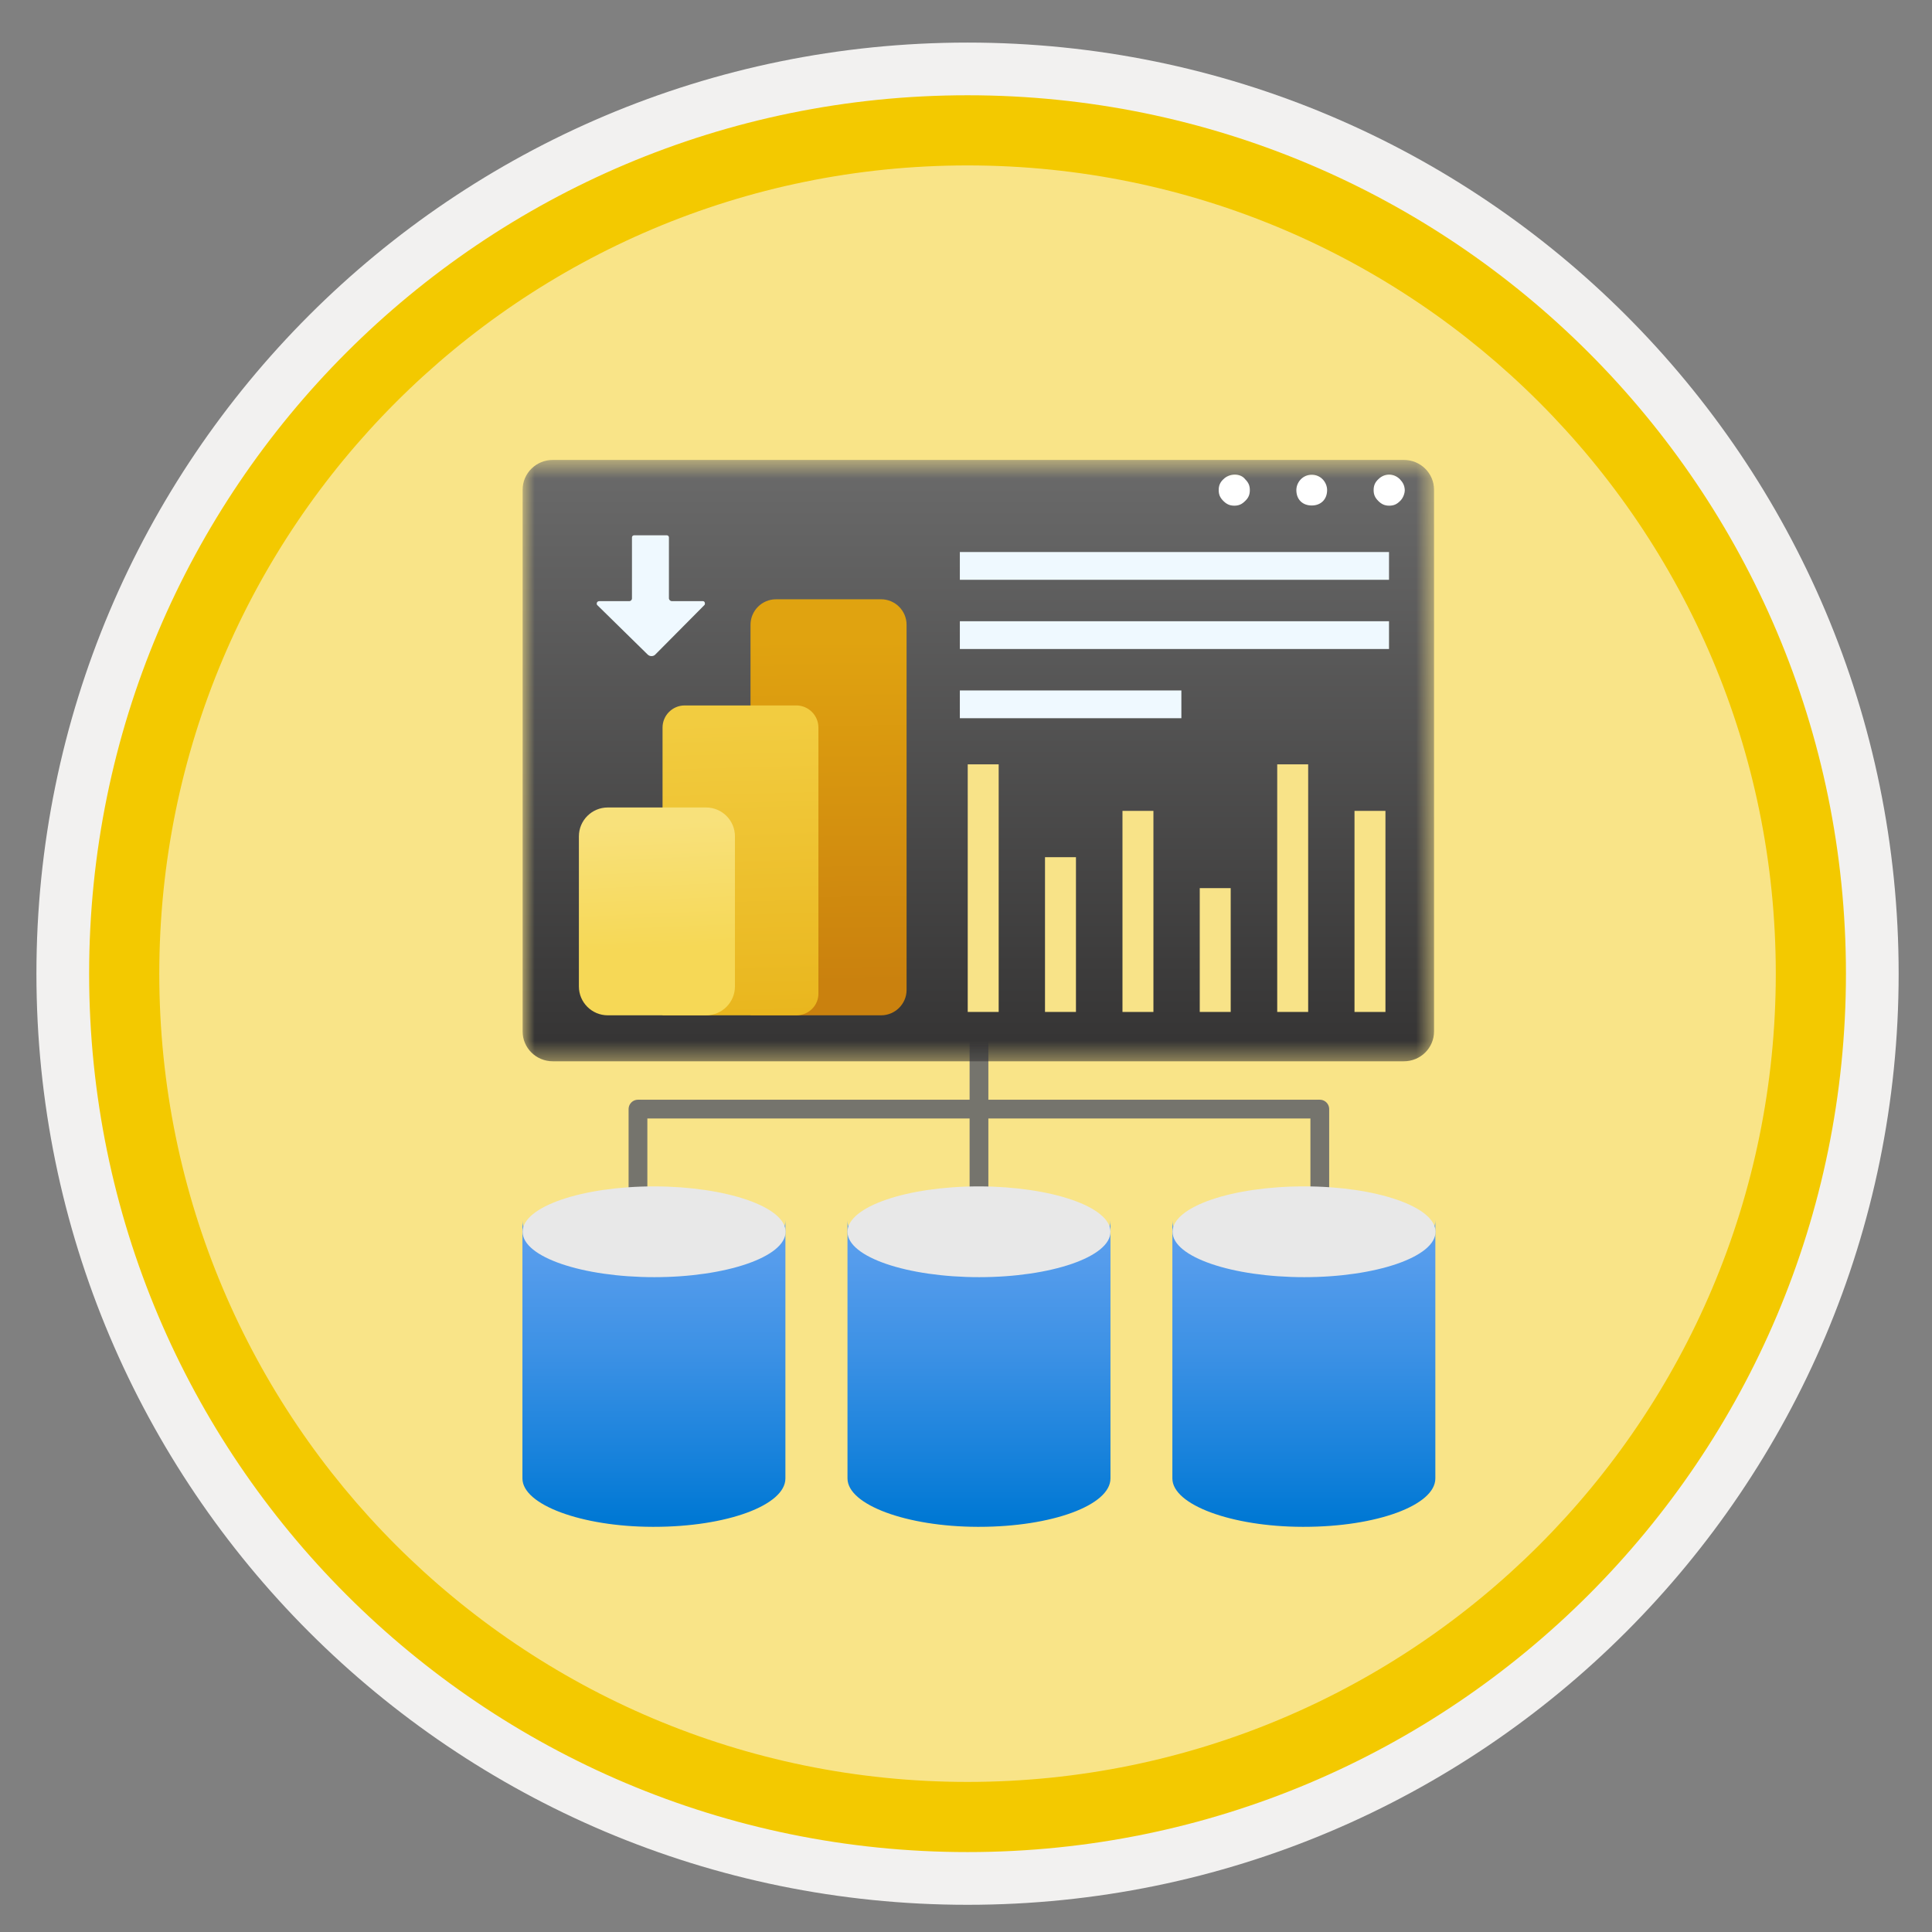
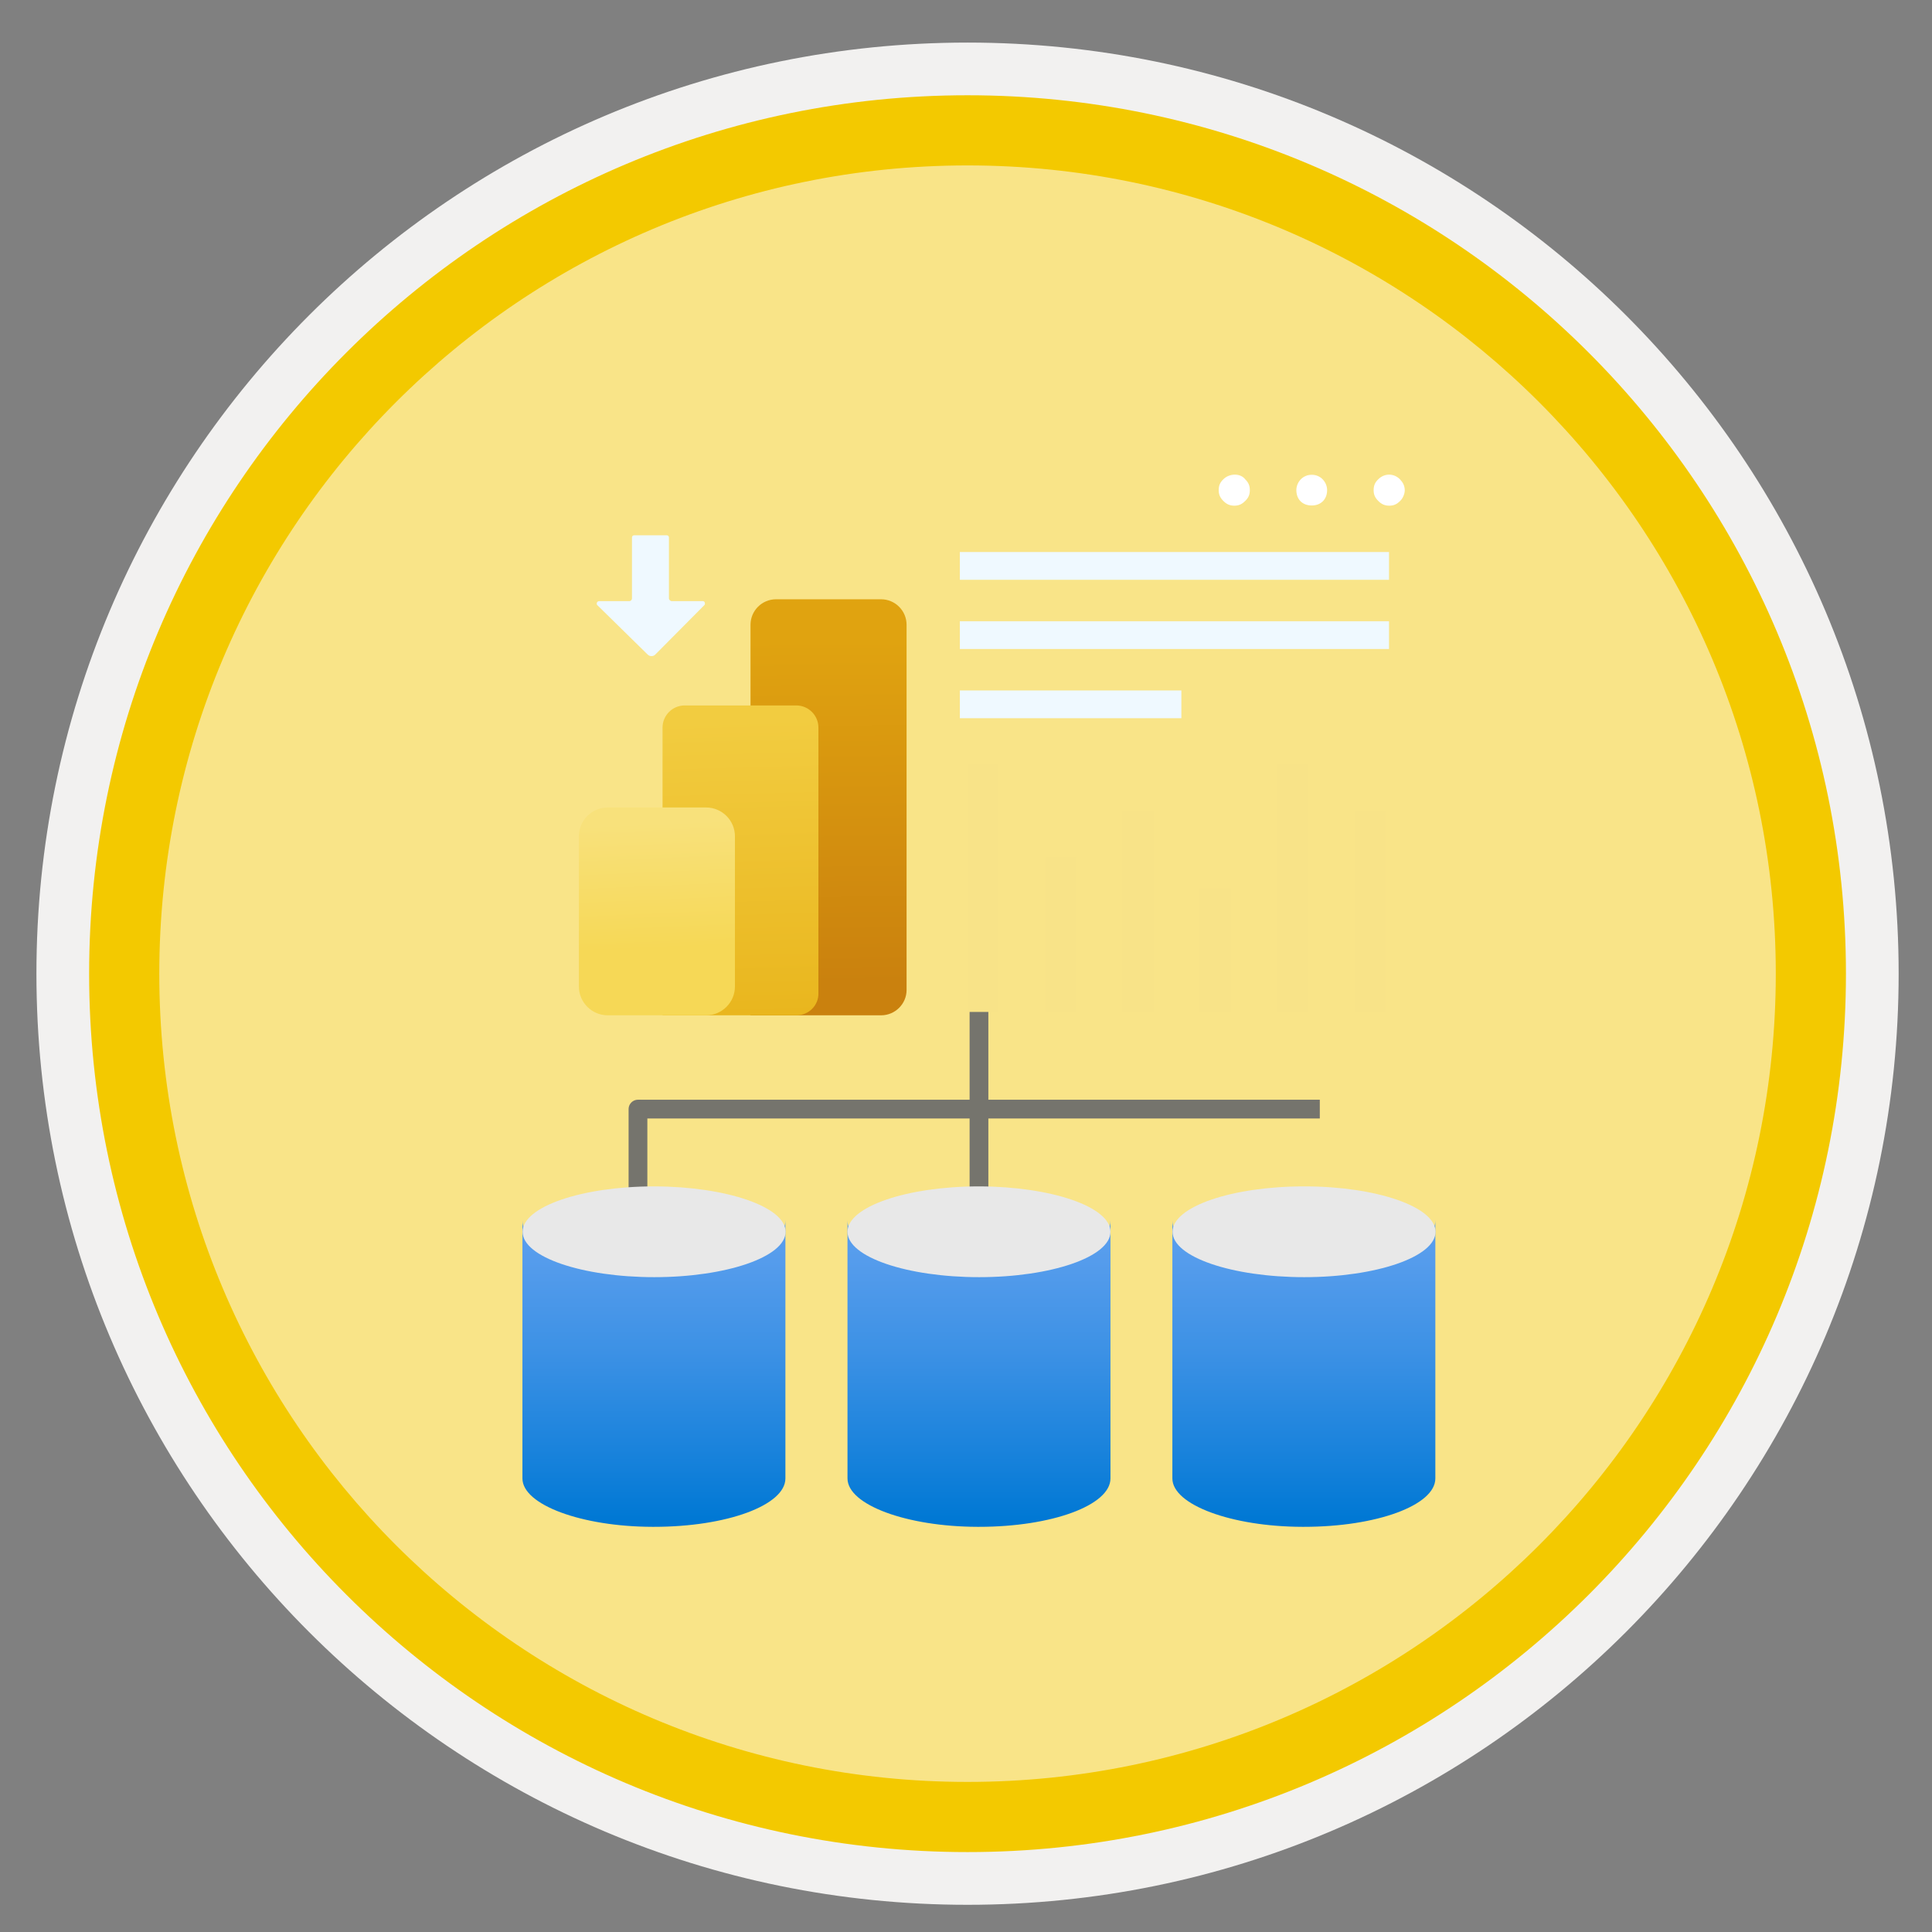
<svg xmlns="http://www.w3.org/2000/svg" width="103" height="103" viewBox="0 0 103 103" fill="none">
  <rect x="0" y="0" width="103" height="103" fill="#808080" stroke="none" />
  <path d="M51.582 98.72C25.732 98.72 4.772 77.77 4.772 51.91C4.772 26.05 25.732 5.1 51.582 5.1C77.432 5.1 98.392 26.06 98.392 51.91C98.392 77.76 77.432 98.72 51.582 98.72Z" fill="#F9E488" />
  <path fill-rule="evenodd" clip-rule="evenodd" d="M97.482 51.91C97.482 77.26 76.932 97.809 51.582 97.809C26.232 97.809 5.682 77.26 5.682 51.91C5.682 26.559 26.232 6.01 51.582 6.01C76.932 6.01 97.482 26.559 97.482 51.91ZM51.582 2.27C79.002 2.27 101.222 24.489 101.222 51.91C101.222 79.329 78.992 101.55 51.582 101.55C24.162 101.55 1.942 79.32 1.942 51.91C1.942 24.489 24.162 2.27 51.582 2.27Z" fill="#F2F1F0" />
  <path fill-rule="evenodd" clip-rule="evenodd" d="M94.672 51.909C94.672 75.709 75.382 94.999 51.582 94.999C27.782 94.999 8.492 75.709 8.492 51.909C8.492 28.109 27.782 8.819 51.582 8.819C75.382 8.819 94.672 28.109 94.672 51.909ZM51.582 5.079C77.442 5.079 98.412 26.049 98.412 51.909C98.412 77.769 77.442 98.739 51.582 98.739C25.722 98.739 4.752 77.769 4.752 51.909C4.752 26.049 25.712 5.079 51.582 5.079Z" fill="#F3C900" />
  <path d="M70.362 59.129H34.012" stroke="#75746D" />
  <path d="M34.012 65.729V59.129" stroke="#75746D" stroke-linecap="round" />
-   <path d="M70.362 65.729V59.129" stroke="#75746D" stroke-linecap="round" />
  <path d="M52.192 65.319V52.529" stroke="#75746D" />
  <path d="M34.872 67.649C30.982 67.649 27.852 66.499 27.852 65.069V78.819C27.852 80.229 31.022 81.389 34.772 81.399H34.872C38.742 81.399 41.872 80.249 41.872 78.819V65.069C41.882 66.499 38.742 67.649 34.872 67.649Z" fill="url(#paint0_linear)" />
  <path d="M41.882 65.669C41.882 67.009 38.712 68.089 34.882 68.089C31.052 68.089 27.862 67.019 27.862 65.669C27.862 64.329 31.032 63.249 34.882 63.249C38.722 63.259 41.882 64.339 41.882 65.669Z" fill="#E8E8E8" />
  <path d="M52.202 67.649C48.312 67.649 45.182 66.499 45.182 65.069V78.819C45.182 80.229 48.352 81.389 52.102 81.399H52.202C56.072 81.399 59.202 80.249 59.202 78.819V65.069C59.202 66.499 56.072 67.649 52.202 67.649Z" fill="url(#paint1_linear)" />
  <path d="M59.202 65.669C59.202 67.009 56.032 68.089 52.202 68.089C48.372 68.089 45.182 67.019 45.182 65.669C45.182 64.329 48.352 63.249 52.202 63.249C56.052 63.259 59.202 64.339 59.202 65.669Z" fill="#E8E8E8" />
  <path d="M69.522 67.649C65.632 67.649 62.502 66.499 62.502 65.069V78.819C62.502 80.229 65.672 81.389 69.422 81.399H69.522C73.392 81.399 76.522 80.249 76.522 78.819V65.069C76.532 66.499 73.392 67.649 69.522 67.649Z" fill="url(#paint2_linear)" />
  <path d="M76.532 65.669C76.532 67.009 73.362 68.089 69.532 68.089C65.702 68.089 62.512 67.019 62.512 65.669C62.512 64.329 65.682 63.249 69.532 63.249C73.382 63.249 76.532 64.339 76.532 65.669Z" fill="#E8E8E8" />
  <mask id="mask0" mask-type="alpha" maskUnits="userSpaceOnUse" x="27" y="24" width="50" height="33">
    <path fill-rule="evenodd" clip-rule="evenodd" d="M27.852 24.52H76.452V56.59H27.852V24.52V24.52Z" fill="white" />
  </mask>
  <g mask="url(#mask0)">
-     <path fill-rule="evenodd" clip-rule="evenodd" d="M74.842 24.52C75.732 24.52 76.452 25.23 76.452 26.11V54.989C76.452 55.87 75.732 56.58 74.842 56.58H29.472C28.582 56.58 27.862 55.87 27.862 54.989V26.11C27.862 25.23 28.582 24.52 29.472 24.52H74.842Z" fill="url(#paint3_linear)" />
    <path d="M31.862 32.279L34.522 34.889C34.582 34.949 34.652 34.979 34.732 34.979C34.812 34.979 34.892 34.949 34.942 34.889L37.532 32.279C37.582 32.249 37.592 32.179 37.572 32.119C37.552 32.059 37.492 32.039 37.432 32.049H35.802C35.732 32.039 35.672 31.979 35.662 31.909V28.649C35.662 28.589 35.612 28.539 35.552 28.539H33.802C33.742 28.539 33.692 28.589 33.692 28.649V31.909C33.692 31.979 33.632 32.039 33.562 32.049H31.952C31.892 32.049 31.842 32.079 31.822 32.129C31.802 32.179 31.812 32.249 31.862 32.279Z" fill="#EFF9FF" />
    <path d="M74.052 29.43H51.172V30.91H74.052V29.43Z" fill="#EFF9FF" />
    <path d="M74.052 33.12H51.172V34.6H74.052V33.12Z" fill="#EFF9FF" />
    <path d="M62.982 36.81H51.172V38.29H62.982V36.81Z" fill="#EFF9FF" />
    <path d="M53.242 40.749H51.592V53.949H53.242V40.749Z" fill="#F8E388" />
    <path d="M69.742 40.749H68.092V53.949H69.742V40.749Z" fill="#F8E388" />
    <path d="M73.862 43.23H72.212V53.95H73.862V43.23Z" fill="#F8E388" />
    <path d="M57.362 45.699H55.712V53.949H57.362V45.699Z" fill="#F8E388" />
    <path d="M65.612 47.349H63.962V53.949H65.612V47.349Z" fill="#F8E388" />
    <path d="M61.492 43.23H59.842V53.95H61.492V43.23Z" fill="#F8E388" />
    <path d="M74.632 25.549C74.302 25.219 73.812 25.219 73.482 25.549C73.312 25.709 73.232 25.879 73.232 26.129C73.232 26.379 73.312 26.539 73.482 26.709C73.642 26.869 73.812 26.959 74.062 26.959C74.312 26.959 74.472 26.879 74.642 26.709C74.812 26.549 74.892 26.299 74.892 26.129C74.882 25.879 74.792 25.719 74.632 25.549Z" fill="white" />
    <path d="M69.932 25.309C69.442 25.309 69.112 25.719 69.112 26.129C69.112 26.629 69.442 26.949 69.932 26.949C70.422 26.949 70.752 26.619 70.752 26.129C70.752 25.719 70.422 25.309 69.932 25.309Z" fill="white" />
    <path d="M65.222 25.549C65.052 25.709 64.972 25.879 64.972 26.129C64.972 26.379 65.052 26.539 65.222 26.709C65.382 26.869 65.552 26.959 65.802 26.959C66.052 26.959 66.212 26.879 66.382 26.709C66.552 26.549 66.632 26.379 66.632 26.129C66.632 25.879 66.552 25.719 66.382 25.549C66.132 25.219 65.552 25.219 65.222 25.549Z" fill="white" />
    <path d="M46.972 54.129H40.012V33.309C40.012 32.559 40.622 31.949 41.372 31.949H46.972C47.722 31.949 48.332 32.559 48.332 33.309V52.779C48.332 53.519 47.722 54.129 46.972 54.129Z" fill="url(#paint4_linear)" />
    <path d="M42.462 54.129H35.322V38.789C35.322 38.139 35.852 37.609 36.502 37.609H42.452C43.102 37.609 43.632 38.139 43.632 38.789V52.939C43.652 53.599 43.112 54.129 42.462 54.129Z" fill="url(#paint5_linear)" />
    <path d="M37.642 54.129H32.402C31.552 54.129 30.862 53.439 30.862 52.589V44.589C30.862 43.739 31.552 43.049 32.402 43.049H37.642C38.492 43.049 39.182 43.739 39.182 44.589V52.589C39.182 53.439 38.492 54.129 37.642 54.129Z" fill="url(#paint6_linear)" />
  </g>
  <defs>
    <linearGradient id="paint0_linear" x1="34.865" y1="81.008" x2="34.865" y2="64.205" gradientUnits="userSpaceOnUse">
      <stop stop-color="#0078D4" />
      <stop offset="0.16" stop-color="#1380DA" />
      <stop offset="0.53" stop-color="#3C91E5" />
      <stop offset="0.82" stop-color="#559CEC" />
      <stop offset="1" stop-color="#5EA0EF" />
    </linearGradient>
    <linearGradient id="paint1_linear" x1="52.19" y1="81.008" x2="52.19" y2="64.205" gradientUnits="userSpaceOnUse">
      <stop stop-color="#0078D4" />
      <stop offset="0.16" stop-color="#1380DA" />
      <stop offset="0.53" stop-color="#3C91E5" />
      <stop offset="0.82" stop-color="#559CEC" />
      <stop offset="1" stop-color="#5EA0EF" />
    </linearGradient>
    <linearGradient id="paint2_linear" x1="69.514" y1="81.008" x2="69.514" y2="64.205" gradientUnits="userSpaceOnUse">
      <stop stop-color="#0078D4" />
      <stop offset="0.16" stop-color="#1380DA" />
      <stop offset="0.53" stop-color="#3C91E5" />
      <stop offset="0.82" stop-color="#559CEC" />
      <stop offset="1" stop-color="#5EA0EF" />
    </linearGradient>
    <linearGradient id="paint3_linear" x1="52.157" y1="24.73" x2="52.157" y2="56.583" gradientUnits="userSpaceOnUse">
      <stop stop-color="#6A6A6A" />
      <stop offset="1" stop-color="#343333" />
    </linearGradient>
    <linearGradient id="paint4_linear" x1="44.076" y1="33.977" x2="44.253" y2="52.383" gradientUnits="userSpaceOnUse">
      <stop offset="0.008" stop-color="#E0A310" />
      <stop offset="1" stop-color="#CA810E" />
    </linearGradient>
    <linearGradient id="paint5_linear" x1="39.262" y1="38.255" x2="39.793" y2="57.723" gradientUnits="userSpaceOnUse">
      <stop offset="0.008" stop-color="#F2CC40" />
      <stop offset="1" stop-color="#E7B116" />
    </linearGradient>
    <linearGradient id="paint6_linear" x1="34.823" y1="43.899" x2="35.354" y2="56.465" gradientUnits="userSpaceOnUse">
      <stop stop-color="#F8E17B" />
      <stop offset="0.53" stop-color="#F6D856" />
      <stop offset="1" stop-color="#F6D856" />
    </linearGradient>
  </defs>
</svg>